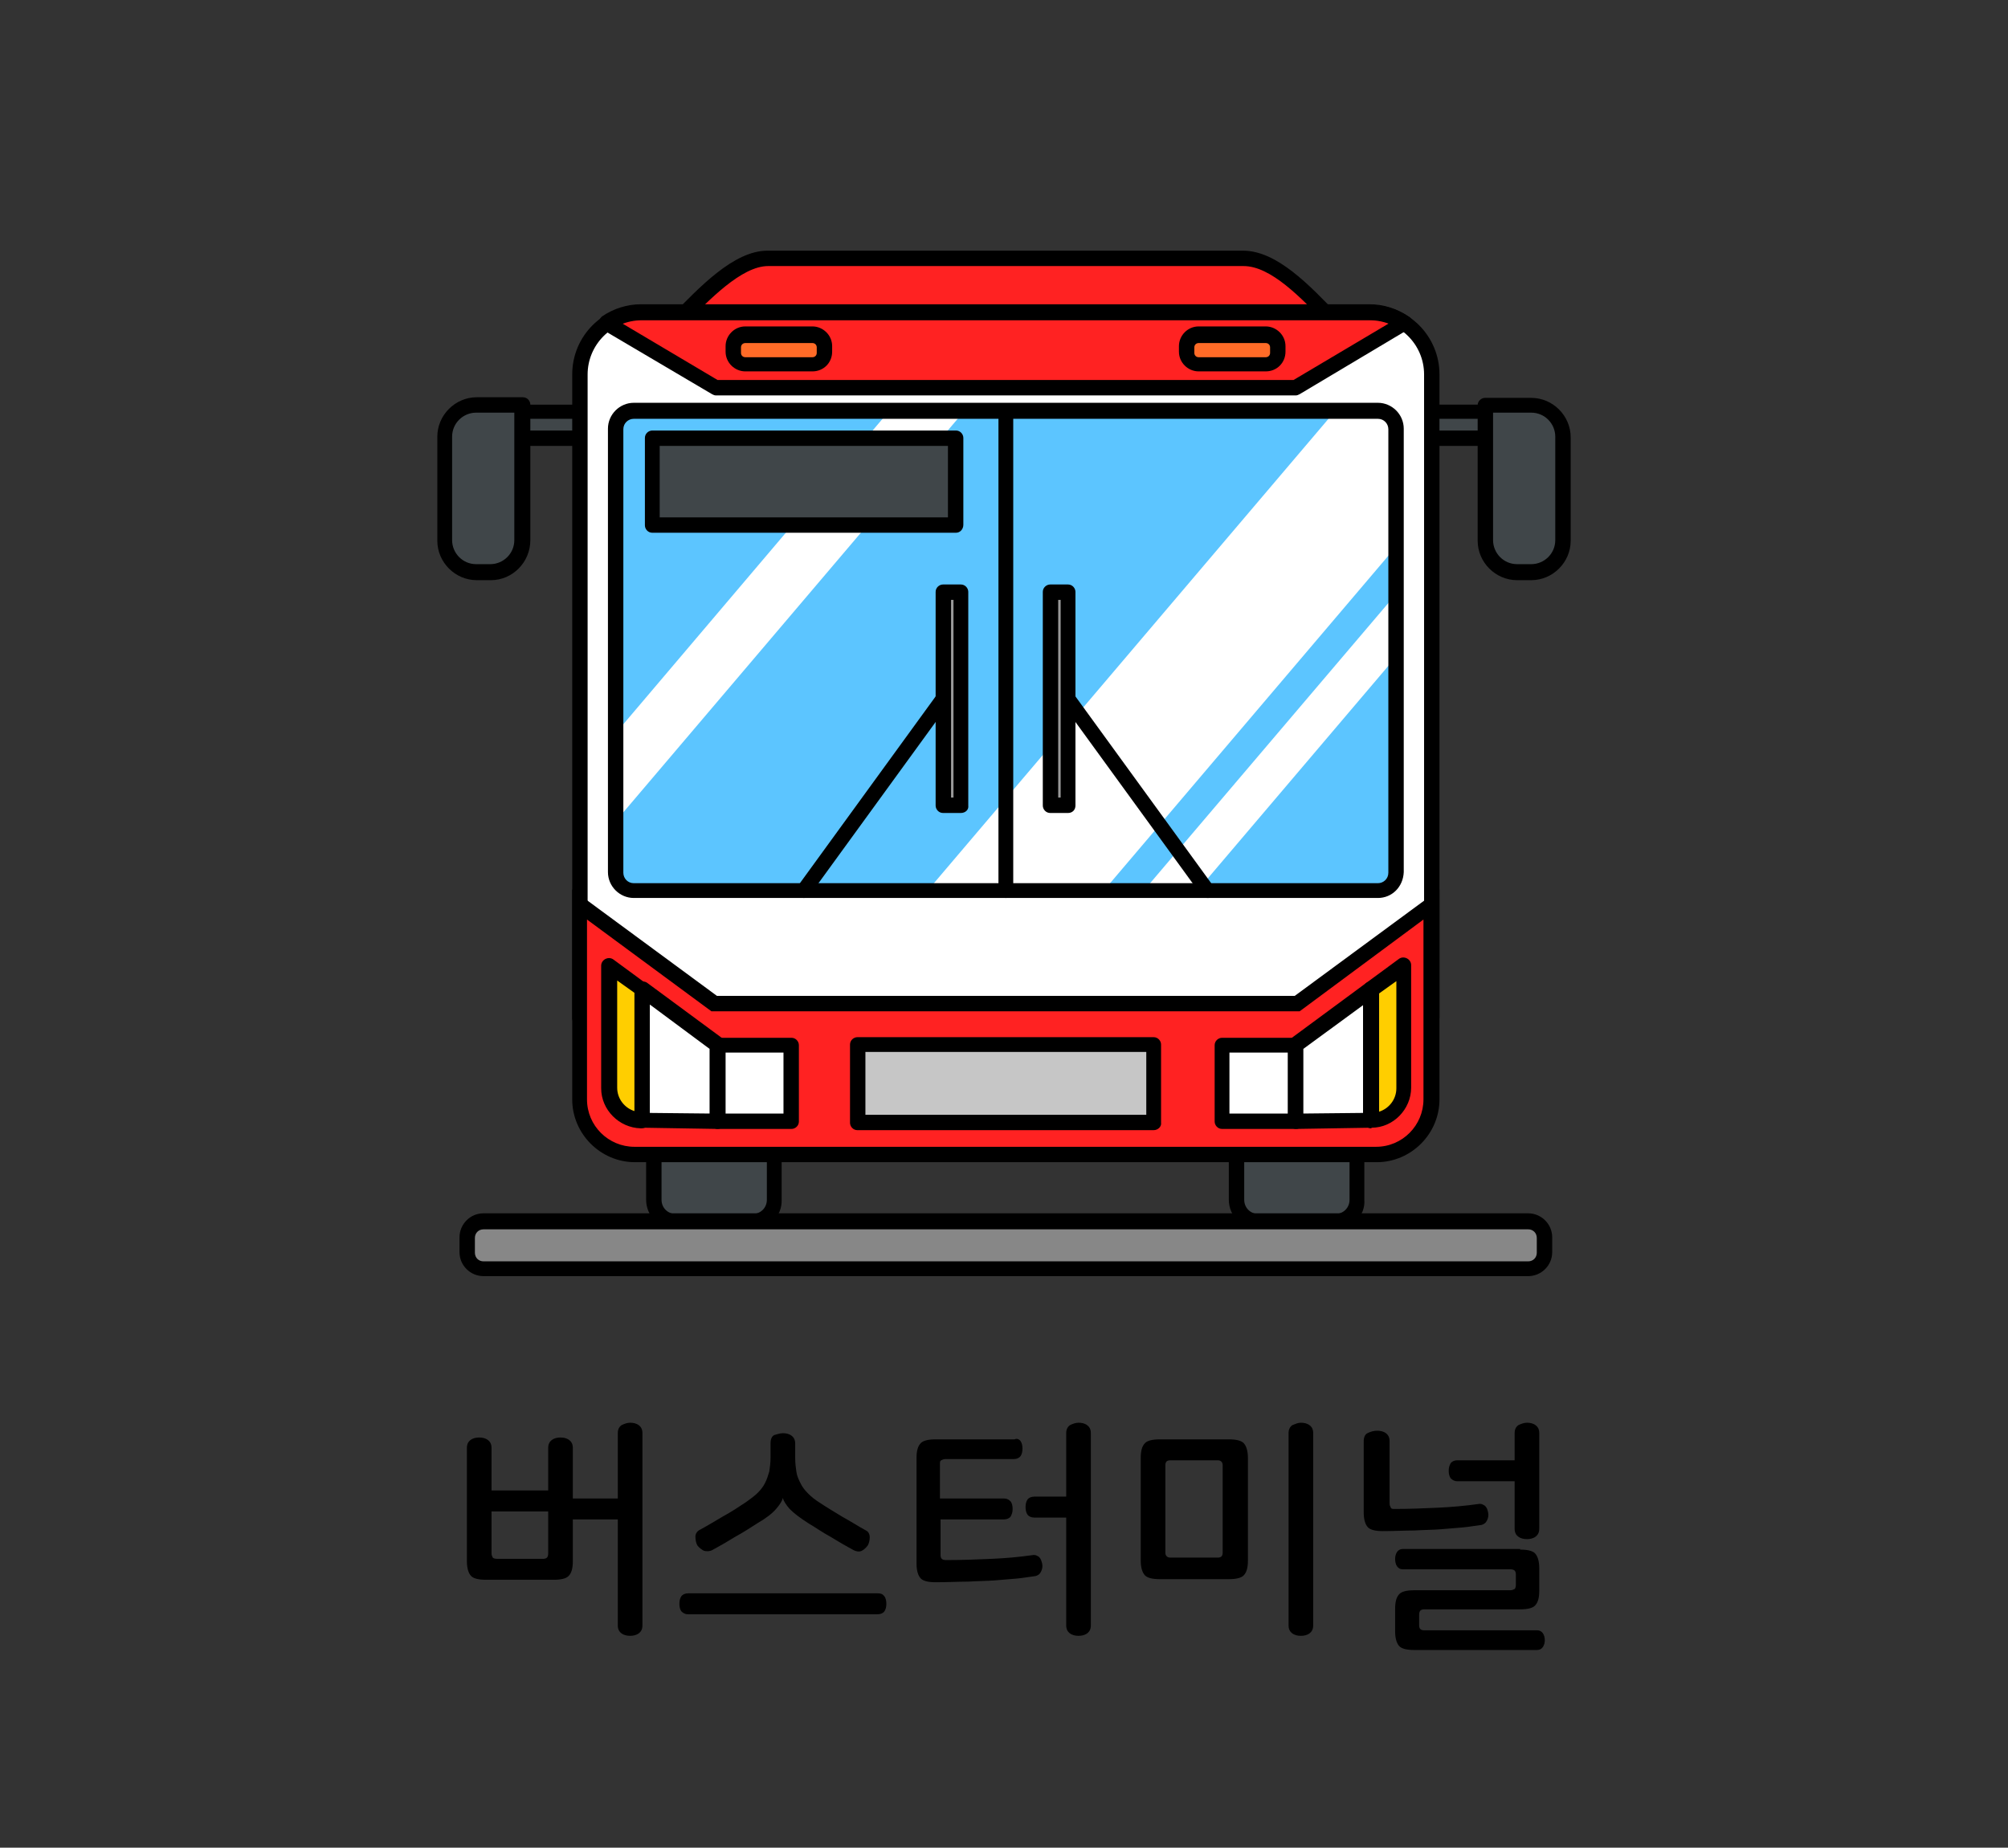
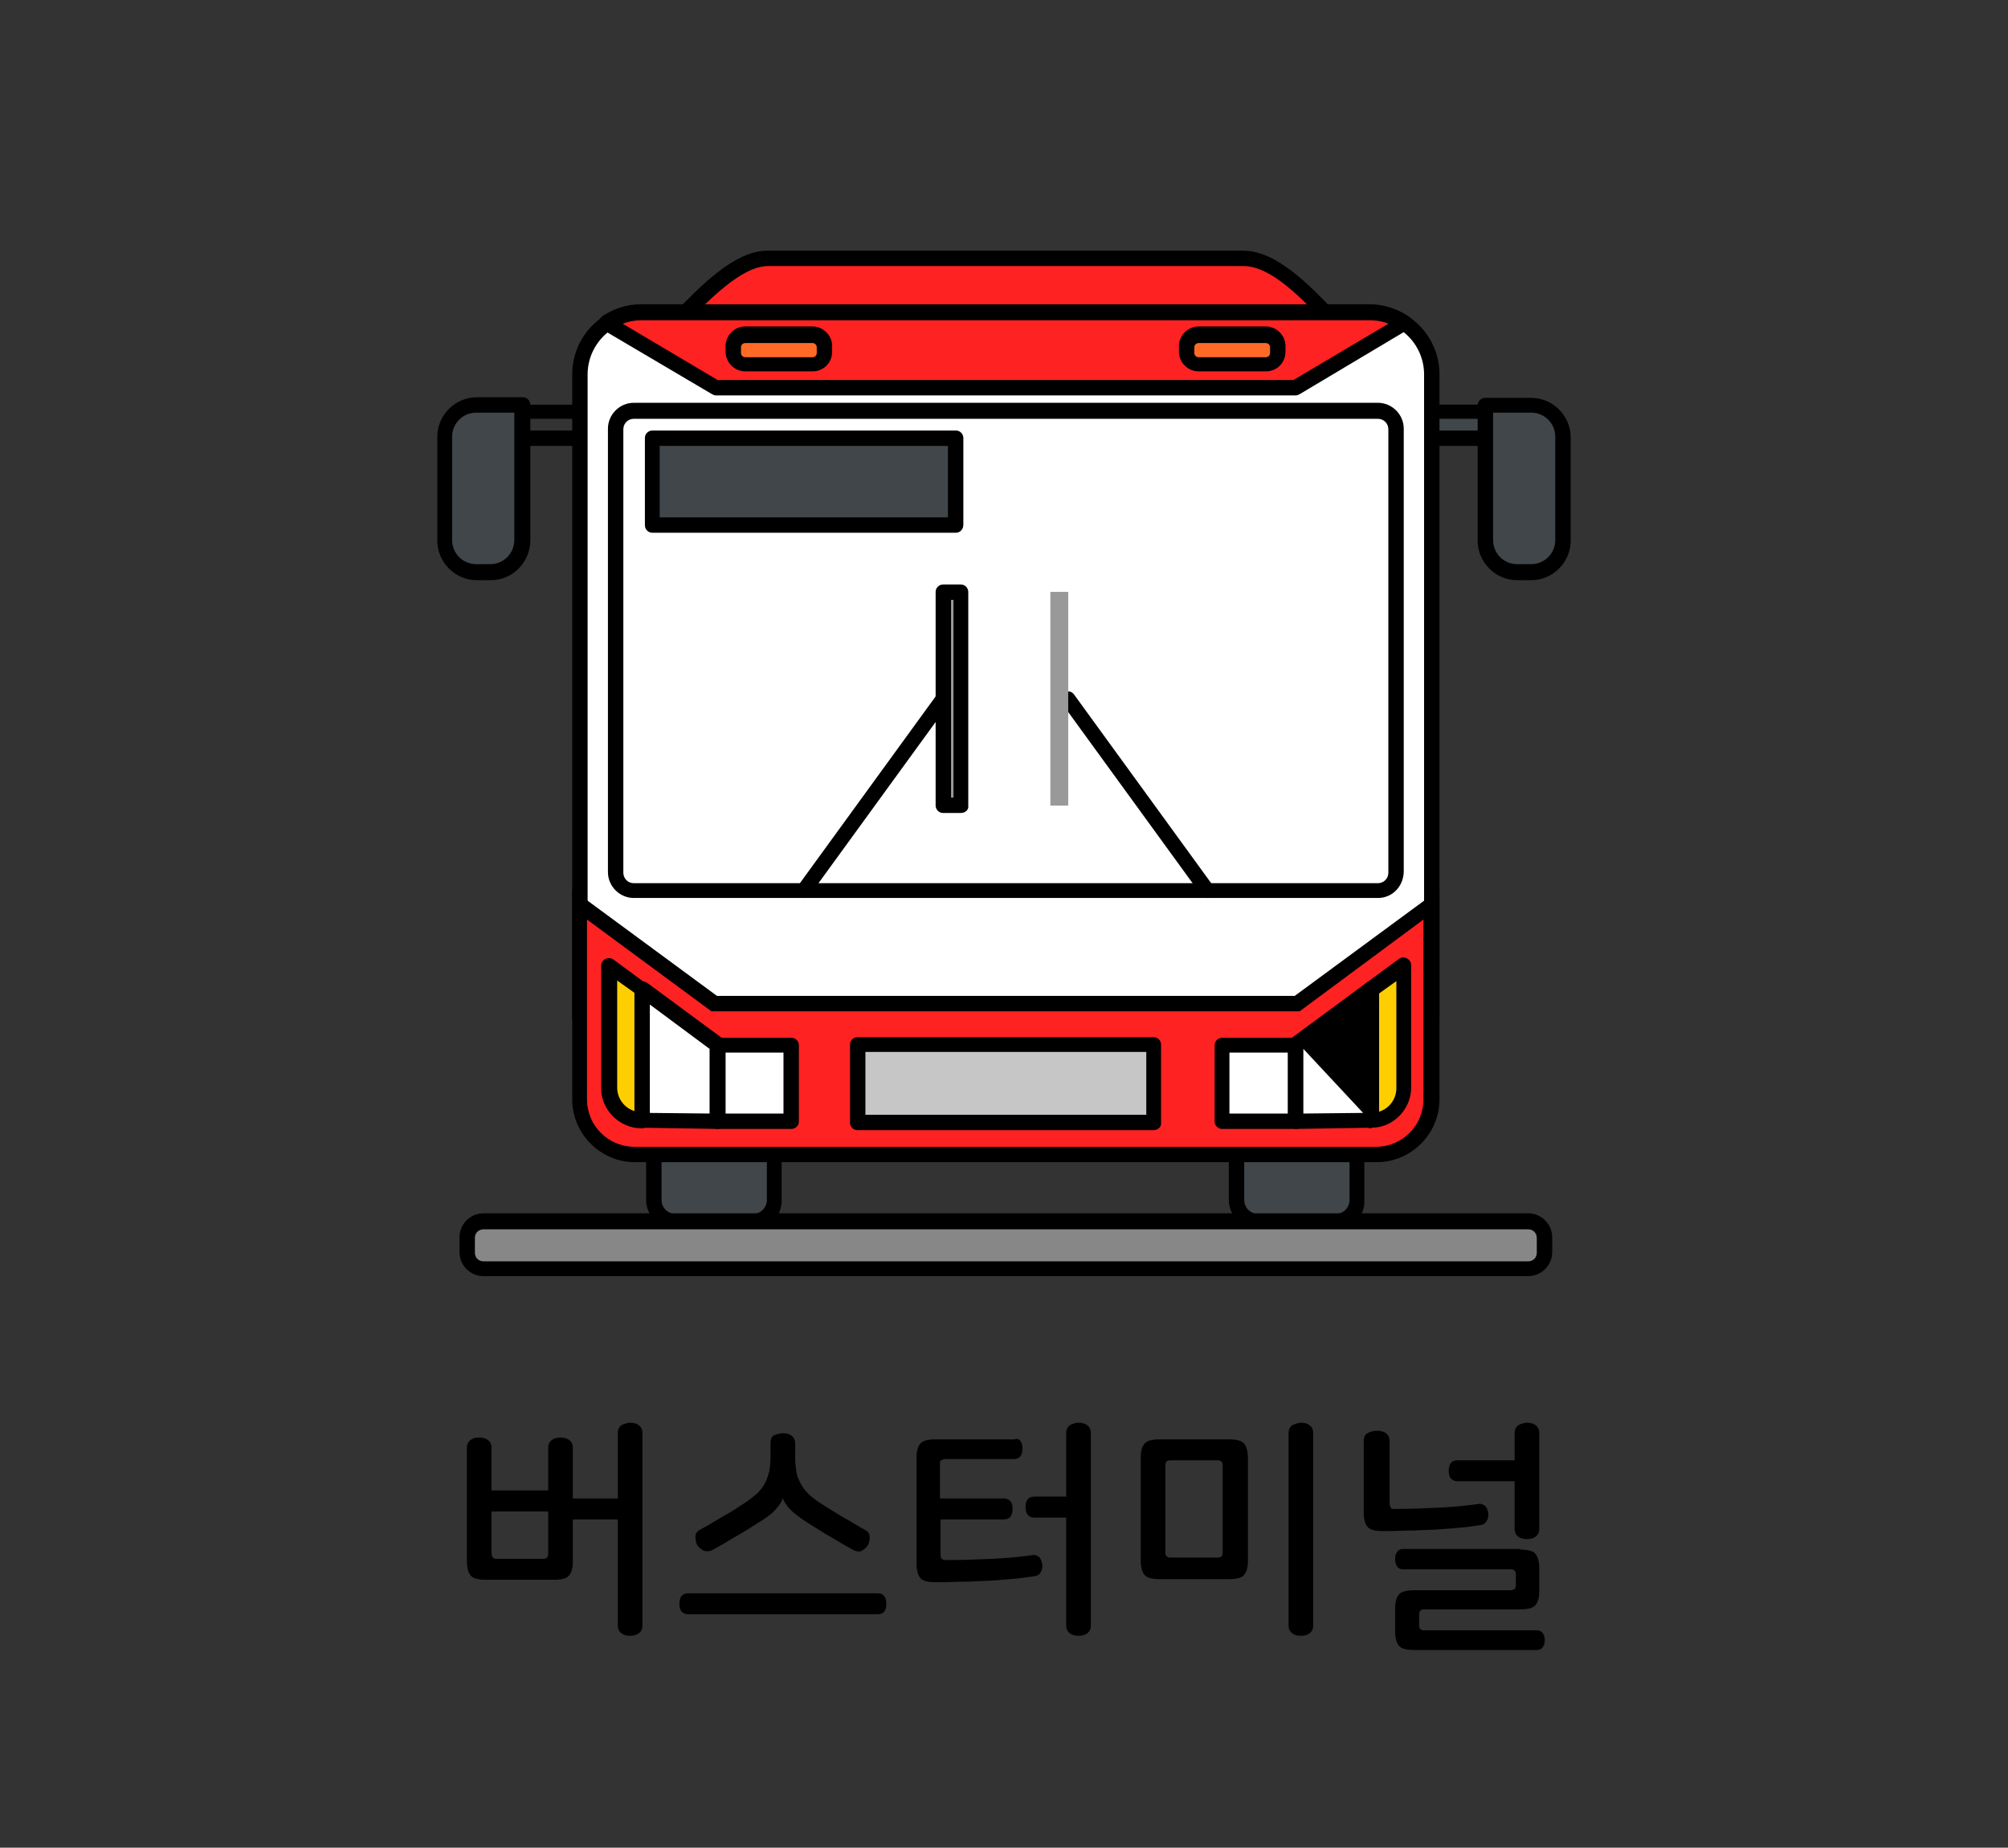
<svg xmlns="http://www.w3.org/2000/svg" version="1.1" id="레이어_1" x="0px" y="0px" viewBox="0 0 326 300" width="326px" height="300px" style="enable-background:new 0 0 326 300;" xml:space="preserve">
  <rect x="0" y="0" width="326" height="300" fill="#333333" stroke="none" />
  <style type="text/css">
	.st0{fill:#48AFE4;}
	.st1{fill:#FFCC00;}
	.st2{fill:#B500BA;}
	.st3{fill:#008BFF;}
	.st4{fill:#DB9D8D;}
	.st5{fill:#C6C6C6;}
	.st6{fill:#FFC7B5;}
	.st7{fill:#1A4057;}
	.st8{fill:#5CC5FF;}
	.st9{opacity:0.6;fill:#FFFFFF;}
	.st10{fill:#878787;}
	.st11{fill:#DDE3E8;}
	.st12{fill:#00BC2C;}
	.st13{fill:#ACB9C1;}
	.st14{fill:#4B5C63;}
	.st15{fill:#93A5AA;}
	.st16{fill:#1DBFFF;}
	.st17{fill:#FFFFFF;}
	.st18{fill:#4FA55E;}
	.st19{fill:#90D326;}
	.st20{fill:#919191;}
	.st21{fill:#B2B2B2;}
	.st22{fill:#AAAAAA;}
	.st23{fill:#999999;}
	.st24{fill:none;}
	.st25{fill:#153759;}
	.st26{fill:#7E1819;}
	.st27{fill:#164944;}
	.st28{fill:#1D4A7F;}
	.st29{fill:#D93D43;}
	.st30{fill:#3AADA4;}
	.st31{fill:#425466;}
	.st32{fill:#FFD56C;}
	.st33{fill:#A09570;}
	.st34{fill:#38342C;}
	.st35{fill:#CC4E3E;}
	.st36{fill:#FF5C50;}
	.st37{fill:#B5B5B5;}
	.st38{fill:#313E59;}
	.st39{fill:#0A74F2;}
	.st40{fill:#F8FCFF;}
	.st41{fill:#DDE9F3;}
	.st42{fill:#B4C6D1;}
	.st43{fill:#444444;}
	.st44{fill:#6B6B6B;}
	.st45{fill:#E5E5E5;}
	.st46{fill:#02A64D;}
	.st47{fill:#FFCE00;}
	.st48{fill:#404649;}
	.st49{fill:#FF2222;}
	.st50{fill:#FF6B27;}
	.st51{fill:#263B42;}
	.st52{fill:#799BAA;}
	.st53{fill:#FF3E3E;}
	.st54{fill:#D62525;}
	.st55{fill:#BFBFBF;}
	.st56{fill:#898989;}
	.st57{fill:#9049E2;}
	.st58{fill:#EAEAEA;}
	.st59{fill:#FFD815;}
	.st60{fill:#777F82;}
	.st61{fill:#FFAD29;}
	.st62{fill:#00A4DD;}
	.st63{fill:#BDF3FF;}
	.st64{fill:#F0FDFF;}
	.st65{fill:#3D6FEA;}
	.st66{fill:#BF7643;}
	.st67{fill:#5CDCFF;}
	.st68{fill:#48E05A;}
	.st69{fill:#FF0D0D;}
	.st70{fill:#A55200;}
	.st71{fill:#00C160;}
	.st72{fill:#0D9956;}
	.st73{fill:#8BCC38;}
	.st74{fill:#994D1A;}
	.st75{fill:#175FFF;}
	.st76{fill:none;stroke:#000000;stroke-width:2.5;stroke-linecap:round;stroke-linejoin:round;stroke-miterlimit:10;}
	.st77{fill:#9C5FFF;}
	.st78{fill:#33E2AC;}
	.st79{fill:#C90000;}
	.st80{fill:#A08100;}
	.st81{fill:#FFCC99;}
	.st82{fill:#FFAE55;}
	.st83{fill:#BCCCD3;}
	.st84{fill:#00A1E0;}
	.st85{fill:#0083CC;}
	.st86{fill:#3BC62C;}
	.st87{fill:#A7E59E;}
	.st88{fill:#2B9E5C;}
	.st89{fill:#127038;}
	.st90{fill:#EFFCA2;}
	.st91{fill:#2DC93F;}
	.st92{fill:#FF7300;}
	.st93{fill:#995828;}
	.st94{fill:#C67A3C;}
	.st95{fill:#FFC715;}
	.st96{fill:#FEA922;}
	.st97{fill:#97AD15;}
	.st98{fill:#549337;}
	.st99{fill:#EF65C8;}
	.st100{fill:#83D600;}
	.st101{fill:#FF5500;}
	.st102{fill:#0064F4;}
	.st103{fill:#FFD527;}
	.st104{fill:#FF0027;}
	.st105{fill:#000DFF;}
	.st106{fill:#E7CDBA;}
	.st107{fill:#FFF2E9;}
	.st108{fill:#3E6378;}
	.st109{fill:#A6B3BA;}
	.st110{fill:#D17342;}
	.st111{fill:#B6CAD6;}
	.st112{fill:#5AC7ED;}
	.st113{fill:#B56552;}
	.st114{fill:#848484;}
	.st115{fill:#7891A0;}
	.st116{fill:#576F7A;}
	.st117{fill:#B29052;}
	.st118{fill:#35CE20;}
	.st119{fill:#F4F4F4;}
	.st120{fill:#F4D48E;}
	.st121{fill:#D3D3D3;}
	.st122{fill:#D8D8D0;}
	.st123{fill:#7CD8CF;}
	.st124{fill:#B7B7AC;}
	.st125{fill-rule:evenodd;clip-rule:evenodd;fill:#FF0000;}
	.st126{fill:#FF0000;}
	.st127{fill:#B1D3E0;}
	.st128{fill:#7796A0;}
	.st129{fill:#F4EFCE;}
	.st130{fill:#00B2C0;}
	.st131{fill:#38CE56;}
	.st132{fill:#A0866E;}
	.st133{fill:#F9E7B7;}
	.st134{fill:#E0B96C;}
	.st135{fill:#E51010;}
	.st136{fill:#C6A666;}
	.st137{fill:#CCB2A6;}
	.st138{fill:#C3C3D1;}
	.st139{fill:#7BEFE7;}
	.st140{fill:#E62310;}
	.st141{fill:#EF8200;}
	.st142{fill:#F9BE00;}
	.st143{fill:#FE0100;}
	.st144{fill:#FF6600;}
	.st145{fill:#FFB300;}
	.st146{fill:#92867A;}
	.st147{fill:#AEA8A1;}
	.st148{fill:#DDDAD4;}
	.st149{fill:#ACA99F;}
	.st150{fill:#425799;}
	.st151{fill:#FFD400;}
	.st152{fill:#2A8C56;}
	.st153{fill:#41CC06;}
	.st154{fill:#59493D;}
	.st155{fill:#DD7F7F;}
	.st156{fill:#EDBCB2;}
	.st157{fill:#BA605D;}
	.st158{fill:#FFF7F4;}
	.st159{fill:#10C181;}
	.st160{fill:#D8C9B4;}
	.st161{fill:#AA9B8A;}
	.st162{fill:#AA9B8A;stroke:#000000;stroke-width:2.5;stroke-linecap:round;stroke-linejoin:round;stroke-miterlimit:10;}
	.st163{fill:#3FAFAA;}
	.st164{fill:#59D1C8;}
	.st165{fill:#85E0E0;}
	.st166{fill:#A86C52;}
	.st167{fill:#7C4937;}
	.st168{fill:#E2CDAE;}
	.st169{fill:#BCBCBC;}
	.st170{fill:#D6D6D6;}
	.st171{fill:#EFEFEF;}
	.st172{fill:#31729B;}
	.st173{fill:#774646;}
	.st174{fill:#349DD1;}
	.st175{fill:#939393;}
	.st176{fill:#C9C9C9;}
	.st177{fill:#3D70F2;}
	.st178{fill:#8EFF69;}
	.st179{fill:#42CE0F;}
	.st180{fill:#FF719D;}
	.st181{fill:#446093;}
	.st182{fill:#F4FFF0;}
	.st183{fill:#F43838;}
	.st184{fill:#FFE1A4;}
	.st185{fill:#D86141;stroke:#000000;stroke-width:2.5;stroke-linecap:round;stroke-linejoin:round;stroke-miterlimit:10;}
	.st186{fill:#2A73DD;stroke:#000000;stroke-width:2.5;stroke-linecap:round;stroke-linejoin:round;stroke-miterlimit:10;}
	.st187{fill:#915347;stroke:#000000;stroke-width:2.5;stroke-linecap:round;stroke-linejoin:round;stroke-miterlimit:10;}
	.st188{fill:#FFFFFF;stroke:#000000;stroke-width:2.5;stroke-linecap:round;stroke-linejoin:round;stroke-miterlimit:10;}
	.st189{fill:#C9C9C9;stroke:#000000;stroke-width:2.5;stroke-linecap:round;stroke-linejoin:round;stroke-miterlimit:10;}
	.st190{fill:url(#SVGID_1_);stroke:#000000;stroke-width:2.5;stroke-linecap:round;stroke-linejoin:round;stroke-miterlimit:10;}
	.st191{fill:#FF5D03;stroke:#000000;stroke-width:2.5;stroke-linecap:round;stroke-linejoin:round;stroke-miterlimit:10;}
	.st192{fill:#51C200;stroke:#000000;stroke-width:2.5;stroke-linecap:round;stroke-linejoin:round;stroke-miterlimit:10;}
	.st193{fill:#48A0F7;stroke:#000000;stroke-width:2.5;stroke-linecap:round;stroke-linejoin:round;stroke-miterlimit:10;}
	
		.st194{fill:url(#SVGID_00000026868734851203109770000002957213466725609913_);stroke:#000000;stroke-width:2.5;stroke-linecap:round;stroke-linejoin:round;stroke-miterlimit:10;}
	.st195{fill:#FFFFFF;stroke:#000000;stroke-width:2;stroke-linecap:round;stroke-linejoin:round;stroke-miterlimit:10;}
	.st196{fill:#878787;stroke:#000000;stroke-width:2.5;stroke-miterlimit:10;}
	.st197{fill:#FFBD4C;}
	.st198{fill:#AA8A51;}
	.st199{fill:#F9E6BE;}
	.st200{fill:#F3D08E;}
	.st201{fill:#7AED15;}
	.st202{fill:#66789E;}
	.st203{fill:#CED9EA;}
	.st204{fill:#FF5A4D;}
	.st205{fill:#F4FF66;}
	.st206{fill:#3DD7DD;}
	.st207{fill:#E73B4C;}
	.st208{fill:#A0A0A0;}
	.st209{fill:#EEEDE5;}
	.st210{fill:#E2DEC7;}
	.st211{fill:#C6C4B6;}
	.st212{fill:#F7A500;}
	.st213{fill:#FFFEF8;}
	.st214{fill:#896422;}
	.st215{fill:#BAB183;}
	.st216{fill:#EE728E;}
	.st217{fill:#CE093D;}
	.st218{fill:#89062F;}
	.st219{fill:#B7B7B7;}
	.st220{fill:#AA314E;}
	.st221{fill:#AF8F87;}
	.st222{fill:#D3C68D;}
	.st223{fill:#18D6A4;}
	.st224{fill:#C9D3D6;}
	.st225{fill:#9DA7AA;}
	.st226{fill:#D3EADD;}
	.st227{fill:#7FBA9C;}
	.st228{fill:#34B28E;}
	.st229{fill:#FF7712;}
	.st230{fill:#00BC28;}
	.st231{fill:#E5B498;}
	.st232{fill:#B78B76;}
	.st233{fill:#E9FBFF;}
	.st234{fill:#847269;}
	.st235{fill:#CCCCCC;}
	.st236{fill:#CCB3A8;}
	.st237{fill:#9BB8BC;}
	.st238{fill:#C7F8FF;}
	.st239{fill:#4FA504;}
	.st240{fill:#46CC4F;}
	.st241{fill:#ADA995;}
	.st242{fill:#0170DA;}
	.st243{fill:#74E2FF;}
	.st244{fill:#007FFF;}
	.st245{fill:#E52E8A;}
	.st246{fill:#00A3E4;}
	.st247{fill:#B0B0B0;}
	.st248{fill:#F5AB19;}
	.st249{fill:#2A67B0;}
	.st250{fill:#02C3F6;}
	.st251{fill:#17DD20;}
	.st252{fill:#FF4000;}
	.st253{fill:#717171;}
	.st254{fill:#231916;}
	.st255{fill:#8100A0;}
	.st256{fill:#E3007F;}
	.st257{fill:#005BAA;}
	.st258{fill:#7F7F7F;}
	.st259{fill:#012288;}
	.st260{fill:#0161D2;}
	.st261{fill:#42B649;}
	.st262{fill:#D2ECFB;}
	.st263{fill:#14348E;}
	.st264{fill:#EDE82B;}
	.st265{fill:#DF2725;}
	.st266{fill:#2D4D9C;}
	.st267{fill:#FF2732;}
	.st268{fill:#53ABB9;}
	.st269{fill:#E40219;}
	.st270{fill:#F39700;}
	.st271{fill:#777777;}
	.st272{fill:#60E5F3;}
	.st273{fill:#C1C1C1;}
	.st274{fill:#FF6700;}
	.st275{fill:#FFB600;}
	.st276{fill:#D18B8B;}
	.st277{fill:#AF4B4B;}
	.st278{fill:#E0B4A9;}
	.st279{fill:#EFD200;}
	.st280{fill:#686868;}
	.st281{fill:#FFDFD9;}
	.st282{fill:#FFFAD2;}
	.st283{fill:#76848C;}
	.st284{fill:#F54337;}
	.st285{fill:#9567D6;}
	.st286{fill:#414E58;}
	.st287{fill:#F8D48B;}
	.st288{fill:#00D2E2;}
	.st289{fill:#FFE600;}
	.st290{fill:#F5D837;}
</style>
  <g>
    <path d="M77.8,233.4c0.5,0,1,0.1,1.4,0.4c0.4,0.3,0.6,0.7,0.6,1.3v6.9h9.2v-6.9c0-0.6,0.2-1,0.6-1.3s0.9-0.4,1.4-0.4   c0.5,0,1,0.1,1.4,0.4c0.4,0.3,0.6,0.7,0.6,1.3v18.4c0,1.1-0.2,1.9-0.7,2.4c-0.4,0.4-1.2,0.6-2.4,0.6H78.9c-1.2,0-2-0.2-2.4-0.6   c-0.4-0.4-0.7-1.2-0.7-2.4v-18.4c0-0.6,0.2-1,0.6-1.3S77.3,233.4,77.8,233.4z M79.8,252.2c0,0.3,0.1,0.5,0.2,0.7   c0.1,0.1,0.3,0.2,0.7,0.2h7.5c0.3,0,0.5-0.1,0.6-0.2c0.1-0.1,0.2-0.3,0.2-0.7v-6.8h-9.2V252.2z" />
    <path d="M102.3,231c0.5,0,1,0.1,1.4,0.4c0.4,0.3,0.6,0.7,0.6,1.3v31.2c0,0.6-0.2,1-0.6,1.3c-0.4,0.3-0.9,0.4-1.4,0.4   c-0.5,0-1-0.1-1.4-0.4c-0.4-0.3-0.6-0.7-0.6-1.3v-17.2H91v-3.4h9.3v-10.6c0-0.6,0.2-1,0.6-1.3C101.3,231.2,101.8,231,102.3,231z" />
    <path d="M143.6,259.2c0.2,0.3,0.3,0.7,0.3,1.2c0,0.5-0.1,0.9-0.3,1.2c-0.2,0.3-0.6,0.5-1.1,0.5h-30.8c-0.5,0-0.8-0.2-1.1-0.5   c-0.2-0.3-0.3-0.7-0.3-1.2c0-0.5,0.1-0.9,0.3-1.2c0.2-0.3,0.6-0.5,1.1-0.5h30.8C143,258.7,143.3,258.8,143.6,259.2z" />
    <path d="M127.1,232.7c0.5,0,1,0.1,1.4,0.4c0.4,0.3,0.6,0.7,0.6,1.3v2.3c0,0.9,0.1,1.6,0.2,2.3c0.1,0.7,0.4,1.3,0.7,1.9   c0.3,0.6,0.7,1.1,1.2,1.6c0.5,0.5,1.1,1,1.9,1.5c1.2,0.8,2.4,1.5,3.7,2.3c1.3,0.7,2.5,1.5,3.8,2.2c0.4,0.2,0.6,0.6,0.6,1.1   c0,0.5-0.1,0.9-0.3,1.3c-0.3,0.4-0.6,0.7-1,0.9c-0.4,0.2-0.9,0.1-1.3-0.1c-1.3-0.7-2.5-1.4-3.8-2.2c-1.3-0.7-2.4-1.5-3.6-2.2   c-1.4-0.9-2.3-1.6-3-2.3c-0.6-0.7-1-1.3-1.1-1.8h0c-0.1,0.5-0.5,1.1-1.1,1.8c-0.6,0.7-1.6,1.5-3,2.3c-1.1,0.7-2.3,1.5-3.6,2.2   c-1.3,0.8-2.5,1.5-3.8,2.2c-0.4,0.2-0.9,0.2-1.3,0.1c-0.4-0.2-0.8-0.5-1.1-0.9c-0.2-0.4-0.3-0.9-0.3-1.4c0-0.5,0.3-0.9,0.7-1.1   c1.3-0.7,2.6-1.5,3.8-2.2c1.3-0.7,2.5-1.5,3.7-2.3c0.7-0.5,1.4-1,1.9-1.5c0.5-0.5,0.9-1,1.2-1.6c0.3-0.6,0.5-1.2,0.7-1.9   c0.1-0.7,0.2-1.4,0.2-2.3v-2.3c0-0.6,0.2-1.1,0.6-1.3C126.1,232.9,126.6,232.7,127.1,232.7z" />
    <path d="M165.7,234c0.2,0.3,0.3,0.7,0.3,1.2c0,0.5-0.1,0.9-0.3,1.2c-0.2,0.3-0.6,0.5-1.1,0.5h-11.1c-0.3,0-0.5,0.1-0.7,0.2   s-0.2,0.3-0.2,0.6v5.6H163c0.5,0,0.8,0.2,1.1,0.5c0.2,0.3,0.3,0.7,0.3,1.2c0,0.5-0.1,0.8-0.3,1.2c-0.2,0.3-0.6,0.5-1.1,0.5h-10.3   v5.8c0,0.3,0.1,0.5,0.2,0.6s0.3,0.2,0.7,0.2c2.7,0,5.1-0.1,7.4-0.2c2.3-0.1,4.5-0.3,6.6-0.6c0.5-0.1,0.8,0.1,1.1,0.3   c0.3,0.3,0.4,0.7,0.5,1.1c0.1,0.5,0,0.9-0.2,1.3c-0.2,0.4-0.5,0.6-0.9,0.7c-0.9,0.1-1.9,0.3-3,0.4c-1.1,0.1-2.3,0.2-3.6,0.3   c-1.3,0.1-2.8,0.1-4.3,0.2c-1.6,0-3.4,0.1-5.3,0.1c-1.2,0-2-0.2-2.4-0.6c-0.4-0.4-0.7-1.2-0.7-2.4v-17.2c0-1.1,0.2-1.9,0.7-2.4   c0.4-0.4,1.2-0.6,2.4-0.6h12.8C165.1,233.5,165.5,233.7,165.7,234z" />
    <path d="M175.1,231c0.5,0,1,0.1,1.4,0.4c0.4,0.3,0.6,0.7,0.6,1.3v31.2c0,0.6-0.2,1-0.6,1.3c-0.4,0.3-0.9,0.4-1.4,0.4   c-0.5,0-1-0.1-1.4-0.4c-0.4-0.3-0.6-0.7-0.6-1.3v-17.5h-5.2c-0.5,0-0.9-0.2-1.1-0.5c-0.2-0.3-0.3-0.7-0.3-1.2s0.1-0.9,0.3-1.2   c0.2-0.3,0.6-0.5,1.1-0.5h5.2v-10.3c0-0.6,0.2-1,0.6-1.3C174.1,231.2,174.6,231,175.1,231z" />
    <path d="M199.5,233.7c1.2,0,2,0.2,2.4,0.6c0.4,0.4,0.7,1.2,0.7,2.4v16.7c0,1.1-0.2,1.9-0.7,2.4c-0.4,0.4-1.2,0.6-2.4,0.6h-11.2   c-1.2,0-2-0.2-2.4-0.6c-0.4-0.4-0.7-1.2-0.7-2.4v-16.7c0-1.1,0.2-1.9,0.7-2.4c0.4-0.4,1.2-0.6,2.4-0.6H199.5z M190,237.1   c-0.6,0-0.8,0.3-0.8,0.8v14.2c0,0.5,0.3,0.8,0.8,0.8h7.7c0.6,0,0.8-0.3,0.8-0.8v-14.2c0-0.5-0.3-0.8-0.8-0.8H190z" />
    <path d="M211.2,231c0.5,0,1,0.1,1.4,0.4c0.4,0.3,0.6,0.7,0.6,1.3v31.2c0,0.6-0.2,1-0.6,1.3c-0.4,0.3-0.9,0.4-1.4,0.4   c-0.5,0-1-0.1-1.4-0.4c-0.4-0.3-0.6-0.7-0.6-1.3v-31.2c0-0.6,0.2-1,0.6-1.3C210.3,231.2,210.7,231,211.2,231z" />
    <path d="M223.6,232.3c0.5,0,1,0.1,1.4,0.4c0.4,0.3,0.6,0.7,0.6,1.3v10.1c0,0.3,0.1,0.5,0.2,0.7s0.3,0.2,0.6,0.2   c2.5,0,4.8-0.1,7-0.2c2.2-0.1,4.5-0.3,6.6-0.6c0.5-0.1,0.8,0.1,1.1,0.3c0.3,0.3,0.4,0.6,0.5,1.1c0.1,0.5,0,0.9-0.2,1.3   c-0.2,0.4-0.5,0.6-0.9,0.7c-0.9,0.1-1.9,0.3-3,0.4c-1.1,0.1-2.3,0.2-3.6,0.3c-1.3,0.1-2.7,0.1-4.3,0.2c-1.5,0-3.3,0.1-5.1,0.1   c-1.2,0-2-0.2-2.4-0.6c-0.4-0.4-0.7-1.2-0.7-2.4V234c0-0.6,0.2-1.1,0.6-1.3C222.6,232.4,223.1,232.3,223.6,232.3z" />
    <path d="M246.8,251.6c1.2,0,2,0.2,2.4,0.6c0.4,0.4,0.7,1.2,0.7,2.4v3.7c0,1.1-0.2,1.9-0.7,2.4c-0.4,0.4-1.2,0.6-2.4,0.6h-15.6   c-0.3,0-0.5,0.1-0.6,0.2c-0.1,0.1-0.2,0.3-0.2,0.7v1.7c0,0.6,0.3,0.8,0.8,0.8h18.3c0.5,0,0.8,0.2,1,0.5s0.3,0.7,0.3,1.1   c0,0.4-0.1,0.8-0.3,1.1c-0.2,0.3-0.5,0.5-1,0.5h-19.9c-1.2,0-2-0.2-2.4-0.6c-0.4-0.4-0.7-1.2-0.7-2.4v-3.7c0-1.1,0.2-1.9,0.7-2.4   c0.4-0.4,1.2-0.6,2.4-0.6h15.6c0.3,0,0.5-0.1,0.7-0.2c0.1-0.1,0.2-0.3,0.2-0.7v-1.7c0-0.3-0.1-0.5-0.2-0.6   c-0.1-0.1-0.3-0.2-0.7-0.2h-17.4c-0.5,0-0.8-0.2-1-0.5c-0.2-0.3-0.3-0.7-0.3-1.2c0-0.4,0.1-0.8,0.3-1.1c0.2-0.3,0.5-0.5,1-0.5   H246.8z" />
    <path d="M247.9,231c0.5,0,1,0.1,1.4,0.4c0.4,0.3,0.6,0.7,0.6,1.3v15.5c0,0.6-0.2,1-0.6,1.3c-0.4,0.3-0.9,0.4-1.4,0.4   c-0.5,0-1-0.1-1.4-0.4c-0.4-0.3-0.6-0.7-0.6-1.3v-7.7h-9.3c-0.5,0-0.8-0.2-1.1-0.5c-0.2-0.3-0.3-0.7-0.3-1.2c0-0.5,0.1-0.8,0.3-1.2   c0.2-0.3,0.6-0.5,1.1-0.5h9.3v-4.4c0-0.6,0.2-1,0.6-1.3C246.9,231.2,247.4,231,247.9,231z" />
  </g>
  <g>
    <path class="st48" d="M216.8,198.3h-12.5c-2,0-3.6-1.6-3.6-3.6v-31.9h19.6v31.9C220.4,196.7,218.8,198.3,216.8,198.3z" />
    <path d="M216.8,199.6h-12.5c-2.7,0-4.8-2.2-4.8-4.8v-31.9c0-0.7,0.6-1.2,1.2-1.2h19.6c0.7,0,1.2,0.6,1.2,1.2v31.9   C221.7,197.4,219.5,199.6,216.8,199.6z M202,164.1v30.7c0,1.3,1,2.3,2.3,2.3h12.5c1.3,0,2.3-1,2.3-2.3v-30.7H202z" />
    <path class="st48" d="M109.7,198.3h12.5c2,0,3.6-1.6,3.6-3.6v-31.9h-19.6v31.9C106.2,196.7,107.7,198.3,109.7,198.3z" />
    <path d="M122.2,199.6h-12.5c-2.7,0-4.8-2.2-4.8-4.8v-31.9c0-0.7,0.6-1.2,1.2-1.2h19.6c0.7,0,1.2,0.6,1.2,1.2v31.9   C127,197.4,124.9,199.6,122.2,199.6z M107.4,164.1v30.7c0,1.3,1,2.3,2.3,2.3h12.5c1.3,0,2.3-1,2.3-2.3v-30.7H107.4z" />
    <rect x="229.5" y="66.8" class="st48" width="16.9" height="4.3" />
    <path d="M246.4,72.4h-16.9c-0.7,0-1.2-0.6-1.2-1.2v-4.3c0-0.7,0.6-1.2,1.2-1.2h16.9c0.7,0,1.2,0.6,1.2,1.2v4.3   C247.6,71.8,247.1,72.4,246.4,72.4z M230.8,69.9h14.4V68h-14.4V69.9z" />
    <path class="st48" d="M253.8,70.9v16.8c0,2.8-2.3,5.1-5.1,5.1h-2.3c-2.8,0-5.1-2.3-5.1-5.1v-22h7.5   C251.5,65.8,253.8,68.1,253.8,70.9z" />
    <path d="M248.6,94.2h-2.3c-3.5,0-6.4-2.9-6.4-6.4v-22c0-0.7,0.6-1.2,1.2-1.2h7.5c3.5,0,6.4,2.9,6.4,6.4v16.8   C255,91.3,252.1,94.2,248.6,94.2z M242.4,67v20.7c0,2.1,1.7,3.9,3.9,3.9h2.3c2.1,0,3.9-1.7,3.9-3.9V70.9c0-2.1-1.7-3.9-3.9-3.9   H242.4z" />
-     <rect x="80.2" y="66.8" transform="matrix(-1 -4.483359e-11 4.483359e-11 -1 177.19 137.899)" class="st48" width="16.9" height="4.3" />
    <path d="M97,72.4H80.2c-0.7,0-1.2-0.6-1.2-1.2v-4.3c0-0.7,0.6-1.2,1.2-1.2H97c0.7,0,1.2,0.6,1.2,1.2v4.3   C98.3,71.8,97.7,72.4,97,72.4z M81.4,69.9h14.4V68H81.4V69.9z" />
    <path class="st49" d="M108.1,54C112.6,49.5,119,42,124.7,42h77.2c5.6,0,11.4,6.8,16.5,12.1H108.1z" />
    <path d="M221.4,55.3H105.1l2.1-2.1c0.5-0.6,1.1-1.2,1.7-1.8c4.6-4.7,10.2-10.7,15.7-10.7h77.2c5.5,0,10.8,5.6,15.5,10.5   c0.6,0.7,1.3,1.3,1.9,2L221.4,55.3z M111.1,52.8h104.4c-4.3-4.5-9.2-9.6-13.6-9.6h-77.2C120.4,43.2,115.1,48.7,111.1,52.8z" />
    <path class="st17" d="M232.5,165.2H94.1V60.8c0-5.6,4.5-10.1,10.1-10.1h118.2c5.6,0,10.1,4.5,10.1,10.1V165.2z" />
    <path class="st49" d="M210.4,62.9l17.7-10.5c-1.6-1.1-3.6-1.8-5.7-1.8H104.2c-2.1,0-4.1,0.7-5.7,1.8l17.7,10.5H210.4z" />
    <path d="M210.4,64.2h-94.2c-0.2,0-0.4-0.1-0.6-0.2L97.8,53.5c-0.4-0.2-0.6-0.6-0.6-1c0-0.4,0.2-0.8,0.5-1.1c1.9-1.3,4.1-2,6.4-2   h118.2c2.3,0,4.5,0.7,6.4,2c0.4,0.2,0.6,0.6,0.5,1.1c0,0.4-0.2,0.8-0.6,1L211,64C210.8,64.1,210.6,64.2,210.4,64.2z M116.5,61.7   H210l15.5-9.2c-1-0.4-2.1-0.6-3.2-0.6H104.2c-1.1,0-2.2,0.2-3.2,0.6L116.5,61.7z" />
    <path d="M232.5,166.5H94.1c-0.7,0-1.2-0.6-1.2-1.2V60.8c0-6.3,5.1-11.3,11.3-11.3h118.2c6.3,0,11.3,5.1,11.3,11.3v104.4   C233.7,165.9,233.2,166.5,232.5,166.5z M95.3,164h135.9V60.8c0-4.9-4-8.8-8.8-8.8H104.2c-4.9,0-8.8,4-8.8,8.8V164z" />
-     <path class="st8" d="M223.7,144.6H102.9c-1.6,0-2.9-1.3-2.9-2.9v-72c0-1.6,1.3-2.9,2.9-2.9h120.8c1.6,0,2.9,1.3,2.9,2.9v72   C226.6,143.3,225.3,144.6,223.7,144.6z" />
    <g>
      <polygon class="st17" points="226.6,96.5 185.7,144.6 194.4,144.6 226.6,106.7   " />
      <path class="st17" d="M226.6,69.7c0-1.6-1.3-2.9-2.9-2.9h-7l-66.1,77.8h28.6l47.5-55.9V69.7z" />
      <polygon class="st17" points="144.3,66.8 100,119 100,133.3 156.5,66.8   " />
    </g>
    <path d="M223.7,145.8H102.9c-2.3,0-4.2-1.9-4.2-4.2v-72c0-2.3,1.9-4.2,4.2-4.2h120.8c2.3,0,4.2,1.9,4.2,4.2v72   C227.8,144,226,145.8,223.7,145.8z M102.9,68c-0.9,0-1.7,0.7-1.7,1.7v72c0,0.9,0.7,1.7,1.7,1.7h120.8c0.9,0,1.7-0.7,1.7-1.7v-72   c0-0.9-0.7-1.7-1.7-1.7H102.9z" />
    <rect x="105.9" y="71.1" class="st48" width="49.3" height="14.1" />
    <path d="M155.2,86.5h-49.3c-0.7,0-1.2-0.6-1.2-1.2V71.1c0-0.7,0.6-1.2,1.2-1.2h49.3c0.7,0,1.2,0.6,1.2,1.2v14.1   C156.4,85.9,155.9,86.5,155.2,86.5z M107.1,84h46.8V72.4h-46.8V84z" />
-     <path d="M163.3,145.8c-0.7,0-1.2-0.6-1.2-1.2V67.1c0-0.7,0.6-1.2,1.2-1.2s1.2,0.6,1.2,1.2v77.5C164.5,145.3,164,145.8,163.3,145.8z   " />
    <path d="M130.5,145.8c-0.3,0-0.5-0.1-0.7-0.2c-0.6-0.4-0.7-1.2-0.3-1.7l22.6-31.1c0.4-0.6,1.2-0.7,1.7-0.3c0.6,0.4,0.7,1.2,0.3,1.7   l-22.6,31.1C131.3,145.7,130.9,145.8,130.5,145.8z" />
    <rect x="153.2" y="96.1" class="st23" width="2.9" height="34.7" />
    <path d="M156,132h-2.9c-0.7,0-1.2-0.6-1.2-1.2V96.1c0-0.7,0.6-1.2,1.2-1.2h2.9c0.7,0,1.2,0.6,1.2,1.2v34.7   C157.3,131.5,156.7,132,156,132z M154.4,129.5h0.4V97.4h-0.4V129.5z" />
    <path d="M196,145.8c-0.4,0-0.8-0.2-1-0.5l-22.6-31.1c-0.4-0.6-0.3-1.3,0.3-1.7c0.6-0.4,1.3-0.3,1.7,0.3l22.6,31.1   c0.4,0.6,0.3,1.3-0.3,1.7C196.5,145.8,196.3,145.8,196,145.8z" />
    <rect x="170.5" y="96.1" transform="matrix(-1 -4.371760e-11 4.371760e-11 -1 343.926 226.899)" class="st23" width="2.9" height="34.7" />
-     <path d="M173.4,132h-2.9c-0.7,0-1.2-0.6-1.2-1.2V96.1c0-0.7,0.6-1.2,1.2-1.2h2.9c0.7,0,1.2,0.6,1.2,1.2v34.7   C174.6,131.5,174.1,132,173.4,132z M171.8,129.5h0.4V97.4h-0.4V129.5z" />
    <path class="st49" d="M210.6,162.9l21.9-16.1v31.7c0,5-4,9-9,9H103.1c-5,0-9-4-9-9v-31.7l21.9,16.1H210.6z" />
    <path d="M223.5,188.7H103.1c-5.6,0-10.2-4.6-10.2-10.2v-34.1l23.5,17.3h93.8l23.5-17.3v34.1C233.7,184.1,229.1,188.7,223.5,188.7z    M95.3,149.3v29.2c0,4.3,3.5,7.7,7.7,7.7h120.4c4.3,0,7.7-3.5,7.7-7.7v-29.2L211,164.2h-95.5L95.3,149.3z" />
    <rect x="139.2" y="169.6" class="st5" width="48.1" height="12.7" />
    <path d="M187.3,183.5h-48.1c-0.7,0-1.2-0.6-1.2-1.2v-12.7c0-0.7,0.6-1.2,1.2-1.2h48.1c0.7,0,1.2,0.6,1.2,1.2v12.7   C188.6,182.9,188,183.5,187.3,183.5z M140.5,181h45.6v-10.2h-45.6V181z" />
    <rect x="198.4" y="169.7" class="st17" width="12" height="12.4" />
    <path d="M210.4,183.3h-12c-0.7,0-1.2-0.6-1.2-1.2v-12.4c0-0.7,0.6-1.2,1.2-1.2h12c0.7,0,1.2,0.6,1.2,1.2v12.4   C211.6,182.8,211.1,183.3,210.4,183.3z M199.6,180.8h9.5v-9.9h-9.5V180.8z" />
    <polygon class="st17" points="210.4,169.7 210.4,182.1 222.6,181.9 222.6,160.7  " />
-     <path d="M210.4,183.3c-0.3,0-0.6-0.1-0.9-0.4c-0.2-0.2-0.4-0.6-0.4-0.9v-12.4c0-0.4,0.2-0.8,0.5-1l12.2-9c0.4-0.3,0.9-0.3,1.3-0.1   c0.4,0.2,0.7,0.6,0.7,1.1v21.3c0,0.7-0.5,1.2-1.2,1.2L210.4,183.3C210.4,183.3,210.4,183.3,210.4,183.3z M211.6,170.3v10.5l9.7-0.1   v-17.5L211.6,170.3z" />
+     <path d="M210.4,183.3c-0.3,0-0.6-0.1-0.9-0.4c-0.2-0.2-0.4-0.6-0.4-0.9v-12.4c0-0.4,0.2-0.8,0.5-1l12.2-9c0.4-0.3,0.9-0.3,1.3-0.1   c0.4,0.2,0.7,0.6,0.7,1.1v21.3c0,0.7-0.5,1.2-1.2,1.2L210.4,183.3C210.4,183.3,210.4,183.3,210.4,183.3z M211.6,170.3v10.5l9.7-0.1   L211.6,170.3z" />
    <path class="st47" d="M222.6,160.7v21.3l0.1,0c2.9,0,5.2-2.4,5.2-5.3v-19.9L222.6,160.7z" />
    <path d="M222.6,183.2c-0.3,0-0.6-0.1-0.9-0.4c-0.2-0.2-0.4-0.6-0.4-0.9v-21.3c0-0.4,0.2-0.8,0.5-1l5.3-3.9c0.4-0.3,0.9-0.3,1.3-0.1   c0.4,0.2,0.7,0.6,0.7,1.1v19.9c0,3.5-2.9,6.5-6.4,6.5L222.6,183.2C222.6,183.2,222.6,183.2,222.6,183.2z M223.9,161.3v19.2   c1.6-0.5,2.8-2,2.8-3.8v-17.4L223.9,161.3z" />
    <rect x="116.5" y="169.7" transform="matrix(-1 -4.472035e-11 4.472035e-11 -1 244.916 351.764)" class="st17" width="12" height="12.4" />
    <path d="M128.5,183.3h-12c-0.7,0-1.2-0.6-1.2-1.2v-12.4c0-0.7,0.6-1.2,1.2-1.2h12c0.7,0,1.2,0.6,1.2,1.2v12.4   C129.7,182.8,129.1,183.3,128.5,183.3z M117.7,180.8h9.5v-9.9h-9.5V180.8z" />
    <polygon class="st17" points="116.5,169.7 116.5,182.1 104.2,181.9 104.2,160.7  " />
    <path d="M116.5,183.3C116.5,183.3,116.4,183.3,116.5,183.3l-12.2-0.2c-0.7,0-1.2-0.6-1.2-1.2v-21.3c0-0.5,0.3-0.9,0.7-1.1   s0.9-0.2,1.3,0.1l12.2,9c0.3,0.2,0.5,0.6,0.5,1v12.4c0,0.3-0.1,0.7-0.4,0.9C117.1,183.2,116.8,183.3,116.5,183.3z M105.5,180.7   l9.7,0.1v-10.5l-9.7-7.2V180.7z" />
    <path class="st47" d="M104.2,160.7v21.3l-0.1,0c-2.9,0-5.2-2.4-5.2-5.3v-19.9L104.2,160.7z" />
    <path d="M104.2,183.2C104.2,183.2,104.2,183.2,104.2,183.2l-0.2,0c-3.5-0.1-6.4-3-6.4-6.5v-19.9c0-0.5,0.3-0.9,0.7-1.1   c0.4-0.2,0.9-0.2,1.3,0.1l5.3,3.9c0.3,0.2,0.5,0.6,0.5,1v21.3c0,0.3-0.1,0.7-0.4,0.9C104.9,183,104.6,183.2,104.2,183.2z    M100.2,159.2v17.4c0,1.8,1.2,3.3,2.8,3.8v-19.2L100.2,159.2z" />
    <path class="st48" d="M72.2,70.9v16.8c0,2.8,2.3,5.1,5.1,5.1h2.3c2.8,0,5.1-2.3,5.1-5.1v-22h-7.5C74.5,65.8,72.2,68.1,72.2,70.9z" />
    <path d="M79.7,94.2h-2.3c-3.5,0-6.4-2.9-6.4-6.4V70.9c0-3.5,2.9-6.4,6.4-6.4h7.5c0.7,0,1.2,0.6,1.2,1.2v22   C86.1,91.3,83.2,94.2,79.7,94.2z M77.3,67c-2.1,0-3.9,1.7-3.9,3.9v16.8c0,2.1,1.7,3.9,3.9,3.9h2.3c2.1,0,3.9-1.7,3.9-3.9V67H77.3z" />
    <path class="st50" d="M205.5,59.1h-10.9c-1.1,0-1.9-0.9-1.9-1.9v-0.9c0-1.1,0.9-1.9,1.9-1.9h10.9c1.1,0,1.9,0.9,1.9,1.9v0.9   C207.4,58.2,206.6,59.1,205.5,59.1z" />
    <path d="M205.5,60.3h-10.9c-1.7,0-3.2-1.4-3.2-3.2v-0.9c0-1.7,1.4-3.2,3.2-3.2h10.9c1.7,0,3.2,1.4,3.2,3.2v0.9   C208.7,58.9,207.3,60.3,205.5,60.3z M194.6,55.7c-0.4,0-0.7,0.3-0.7,0.7v0.9c0,0.4,0.3,0.7,0.7,0.7h10.9c0.4,0,0.7-0.3,0.7-0.7   v-0.9c0-0.4-0.3-0.7-0.7-0.7H194.6z" />
    <path class="st50" d="M121,59.1h10.9c1.1,0,1.9-0.9,1.9-1.9v-0.9c0-1.1-0.9-1.9-1.9-1.9H121c-1.1,0-1.9,0.9-1.9,1.9v0.9   C119.1,58.2,120,59.1,121,59.1z" />
    <path d="M131.9,60.3H121c-1.7,0-3.2-1.4-3.2-3.2v-0.9c0-1.7,1.4-3.2,3.2-3.2h10.9c1.7,0,3.2,1.4,3.2,3.2v0.9   C135.1,58.9,133.7,60.3,131.9,60.3z M121,55.7c-0.4,0-0.7,0.3-0.7,0.7v0.9c0,0.4,0.3,0.7,0.7,0.7h10.9c0.4,0,0.7-0.3,0.7-0.7v-0.9   c0-0.4-0.3-0.7-0.7-0.7H121z" />
    <g>
      <path class="st10" d="M248.1,206H78.5c-1.5,0-2.6-1.2-2.6-2.6v-2.4c0-1.5,1.2-2.6,2.6-2.6h169.6c1.5,0,2.6,1.2,2.6,2.6v2.4    C250.7,204.8,249.5,206,248.1,206z" />
      <path d="M248.1,207.2H78.5c-2.1,0-3.9-1.7-3.9-3.9v-2.4c0-2.1,1.7-3.9,3.9-3.9h169.6c2.1,0,3.9,1.7,3.9,3.9v2.4    C252,205.5,250.2,207.2,248.1,207.2z M78.5,199.6c-0.8,0-1.4,0.6-1.4,1.4v2.4c0,0.8,0.6,1.4,1.4,1.4h169.6c0.8,0,1.4-0.6,1.4-1.4    v-2.4c0-0.8-0.6-1.4-1.4-1.4H78.5z" />
    </g>
  </g>
</svg>